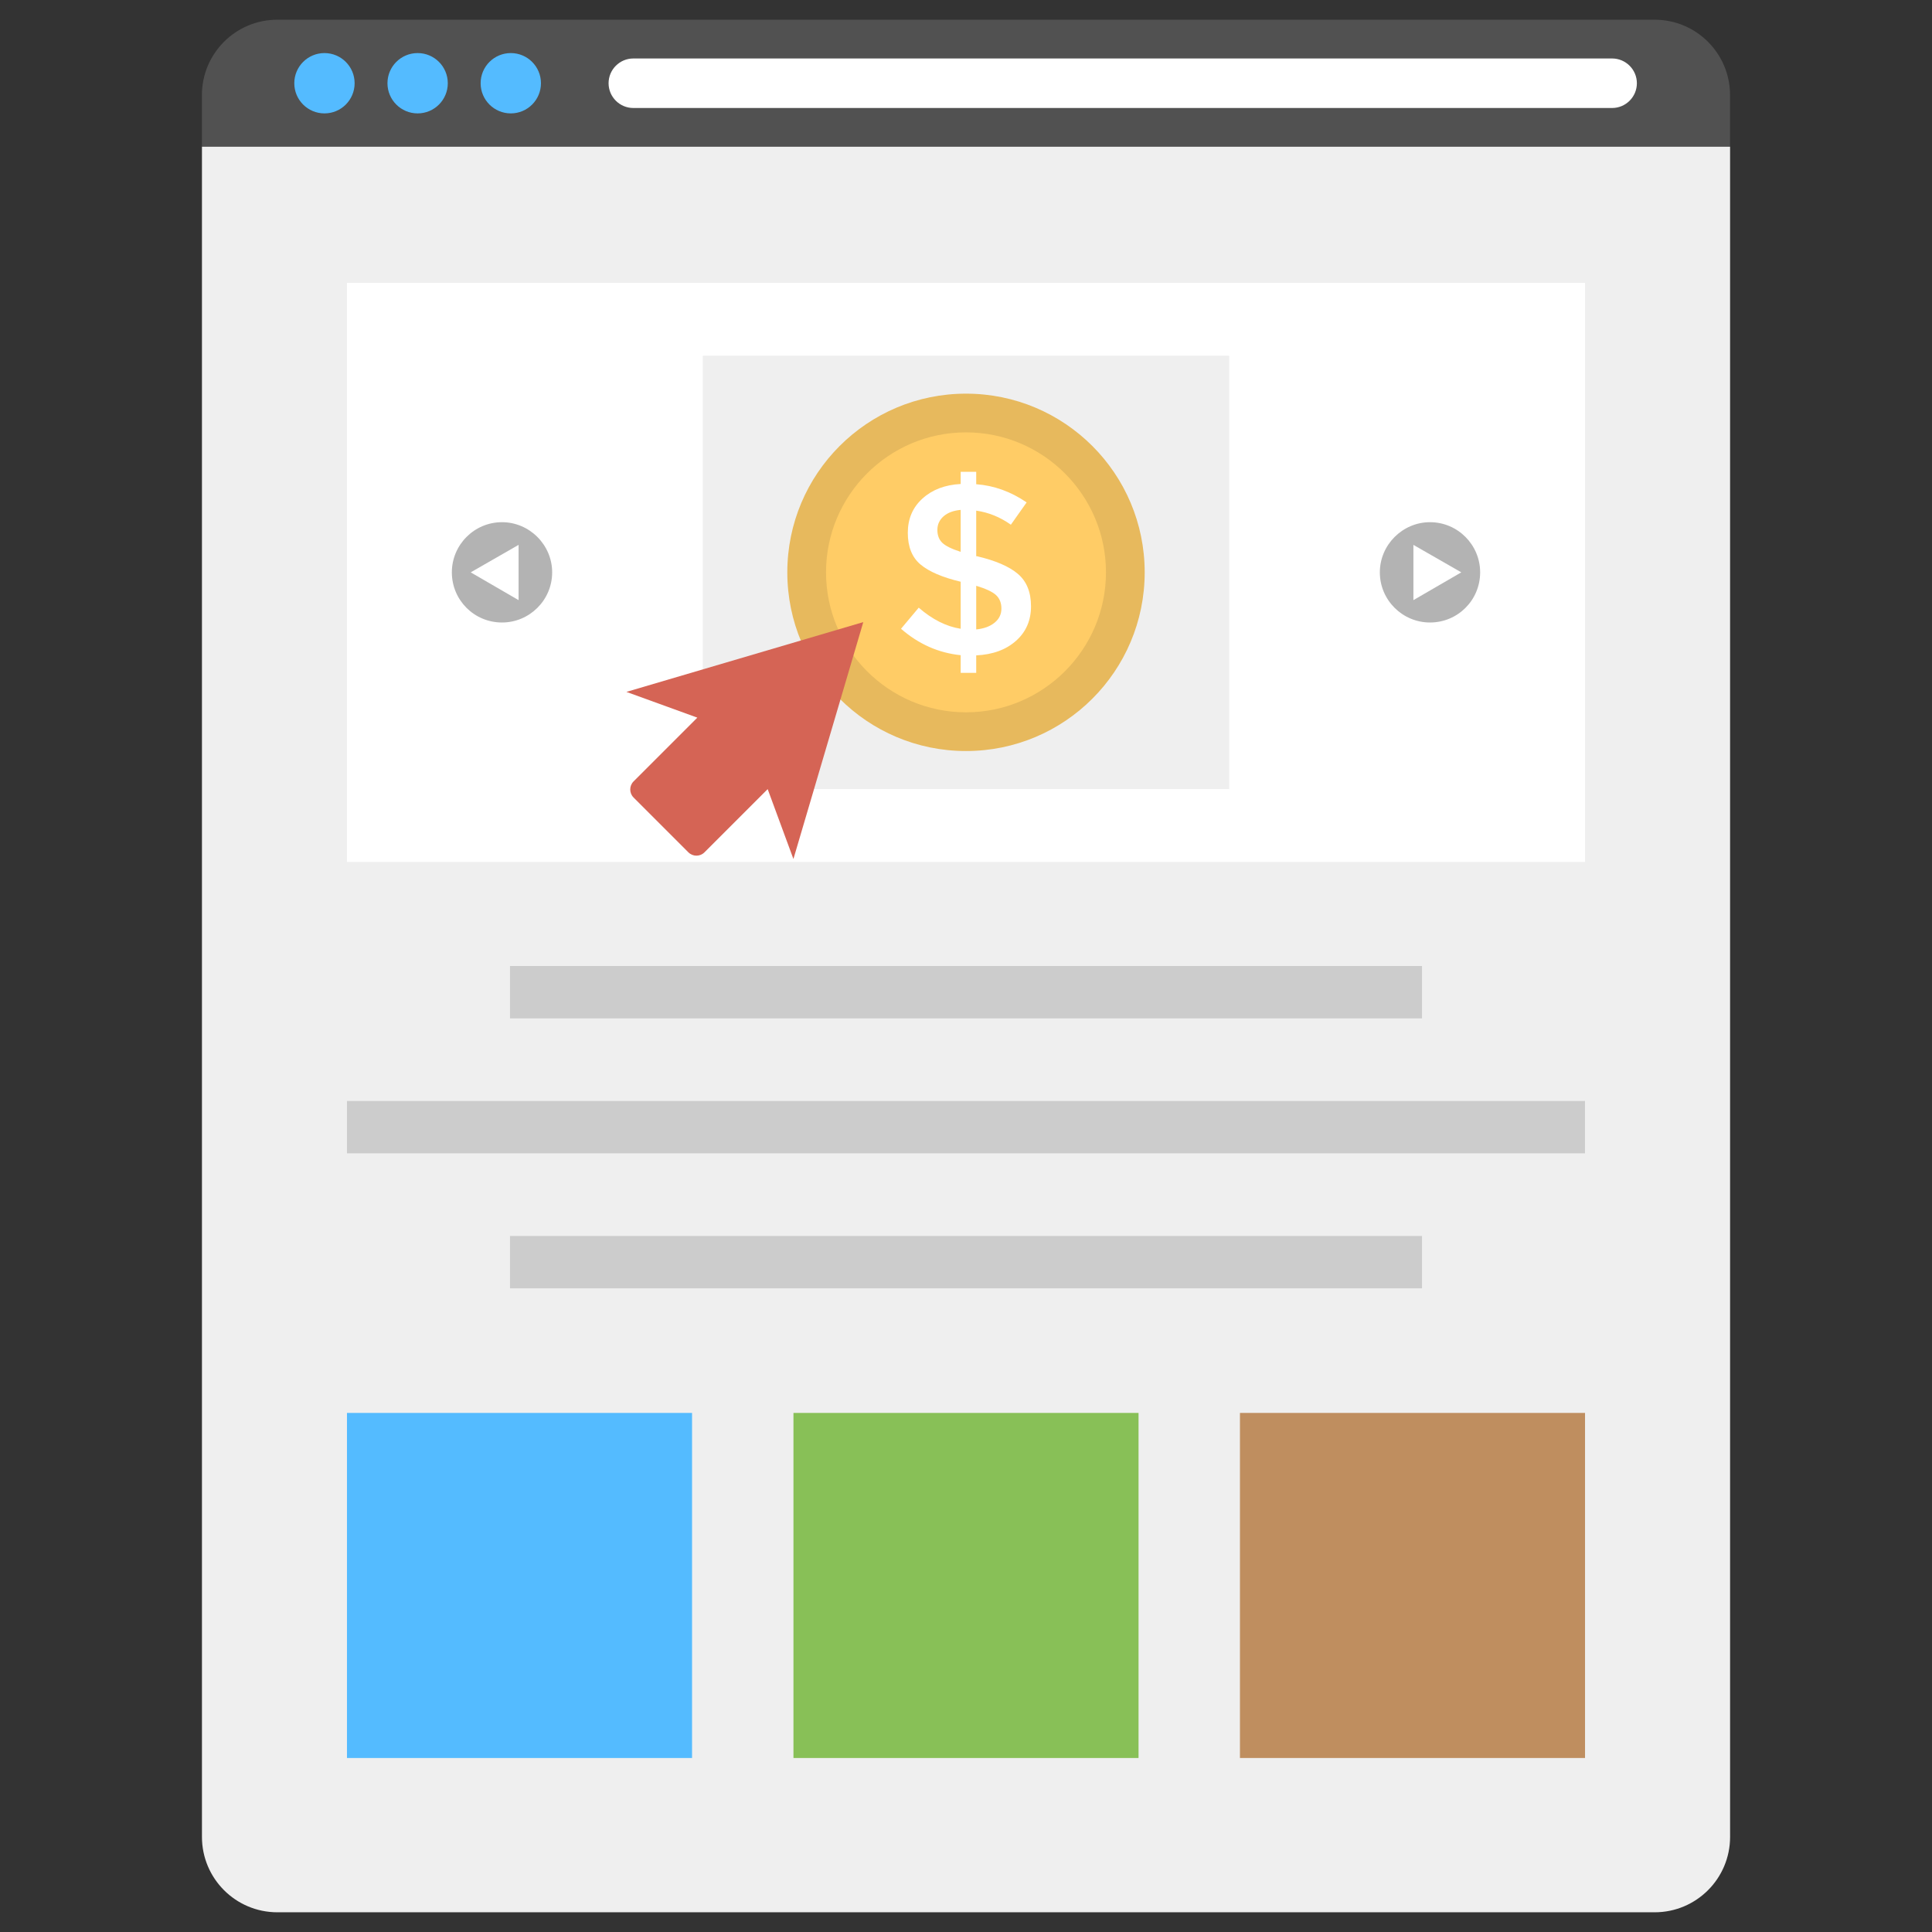
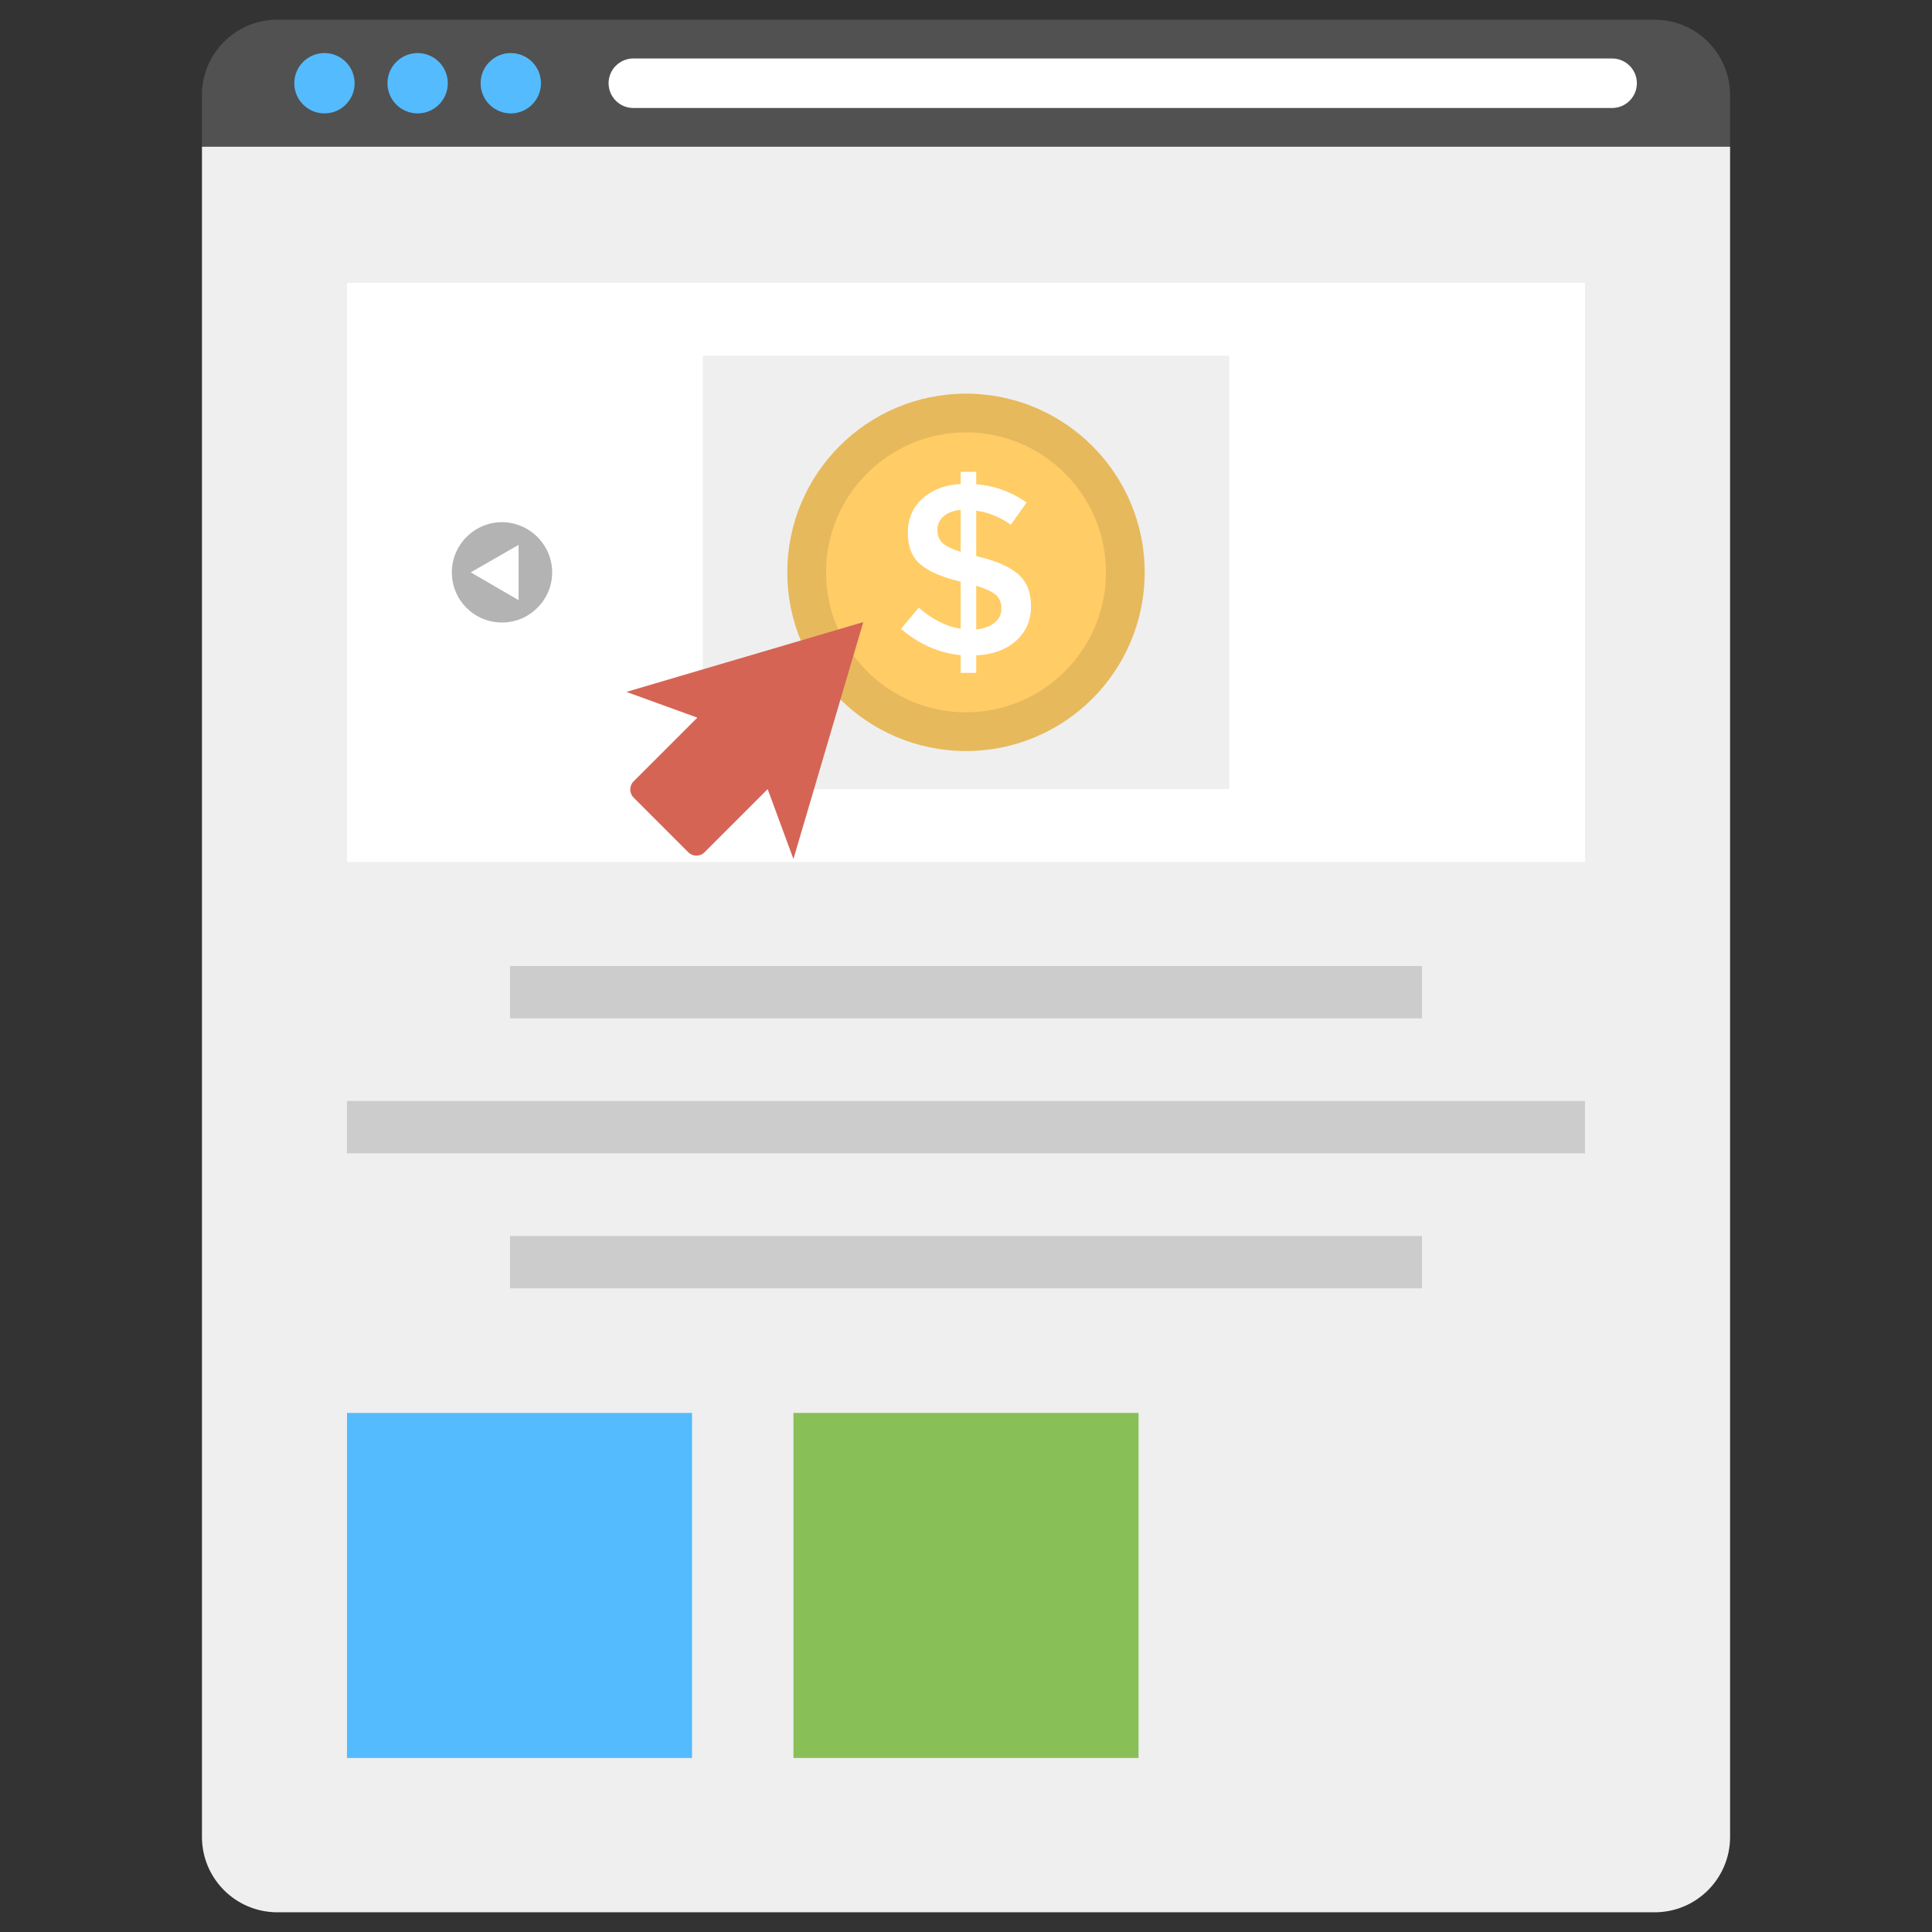
<svg xmlns="http://www.w3.org/2000/svg" id="Layer_1" x="0px" y="0px" viewBox="0 0 49 49" xml:space="preserve">
  <rect x="0" y="0" width="49" height="49" fill="#333333" stroke="none" />
  <g>
    <path fill="#515151" d="M43.878,2.412c0-1.056-0.856-1.912-1.912-1.912H7.033c-1.056,0-1.912,0.856-1.912,1.912v1.31h38.757V2.412z   " />
    <path fill="#EFEFEF" d="M5.122,3.722v42.866c0,1.056,0.856,1.912,1.912,1.912h34.933c1.056,0,1.912-0.856,1.912-1.912V3.722H5.122z   " />
    <rect x="8.8" y="7.173" fill="#FFFFFF" width="31.399" height="14.687" />
    <rect x="17.824" y="9.021" fill="#EFEFEF" width="13.352" height="10.991" />
    <circle fill="#E7B95D" cx="24.5" cy="14.516" r="4.532" />
    <path fill="#FFCC66" d="M24.5,18.066c-1.957,0-3.55-1.592-3.55-3.55c0-1.958,1.592-3.55,3.55-3.55s3.55,1.593,3.55,3.55   C28.05,16.474,26.457,18.066,24.5,18.066z" />
    <path fill="#FFFFFF" d="M24.365,17.066v-0.449c-0.562-0.057-1.066-0.281-1.513-0.67l0.449-0.535   c0.345,0.299,0.699,0.478,1.064,0.535v-1.193c-0.464-0.111-0.803-0.256-1.018-0.437c-0.215-0.18-0.323-0.448-0.323-0.803   c0-0.355,0.124-0.645,0.372-0.87c0.248-0.225,0.571-0.348,0.969-0.369v-0.308h0.394v0.314c0.451,0.033,0.877,0.187,1.279,0.461   l-0.4,0.566c-0.271-0.193-0.564-0.312-0.879-0.357v1.156h0.019c0.472,0.111,0.818,0.26,1.039,0.449   c0.221,0.189,0.332,0.462,0.332,0.821c0,0.359-0.127,0.651-0.381,0.876c-0.254,0.226-0.59,0.349-1.009,0.369v0.443H24.365z    M23.931,13.095c-0.104,0.092-0.157,0.207-0.157,0.344c0,0.137,0.041,0.246,0.123,0.326c0.082,0.08,0.238,0.157,0.468,0.231v-1.064   C24.18,12.949,24.036,13.003,23.931,13.095z M25.226,15.792c0.115-0.094,0.172-0.213,0.172-0.357c0-0.143-0.045-0.257-0.135-0.341   c-0.09-0.084-0.258-0.163-0.504-0.237v1.107C24.955,15.944,25.111,15.887,25.226,15.792z" />
-     <path fill="#B3B3B3" d="M36.268,13.244c-0.697,0-1.272,0.575-1.272,1.272c0,0.705,0.575,1.272,1.272,1.272   c0.705,0,1.272-0.567,1.272-1.272C37.54,13.819,36.973,13.244,36.268,13.244z M35.847,15.221v-1.402l1.215,0.697L35.847,15.221z" />
    <path fill="#B3B3B3" d="M11.46,14.516c0,0.705,0.567,1.272,1.272,1.272c0.697,0,1.272-0.567,1.272-1.272   c0-0.697-0.575-1.272-1.272-1.272C12.027,13.244,11.46,13.819,11.46,14.516z M11.938,14.516l1.215-0.697v1.402L11.938,14.516z" />
    <path fill="#D56455" d="M15.887,17.548l1.799,0.653l-1.617,1.617c-0.113,0.113-0.113,0.296,0,0.409l1.39,1.39   c0.113,0.113,0.296,0.113,0.408,0l1.603-1.603l0.653,1.772l1.772-6.008L15.887,17.548z" />
    <rect x="12.935" y="24.5" fill="#CCCCCC" width="23.13" height="1.328" />
    <rect x="8.8" y="27.923" fill="#CCCCCC" width="31.399" height="1.328" />
    <rect x="12.935" y="31.347" fill="#CCCCCC" width="23.13" height="1.328" />
    <rect x="8.8" y="35.835" fill="#54BBFF" width="8.752" height="8.752" />
    <rect x="20.124" y="35.835" fill="#88C057" width="8.752" height="8.752" />
-     <rect x="31.448" y="35.835" fill="#BF8E5F" width="8.752" height="8.752" />
    <circle fill="#54BBFF" cx="8.229" cy="2.111" r="0.765" />
    <circle fill="#54BBFF" cx="10.592" cy="2.111" r="0.765" />
    <circle fill="#54BBFF" cx="12.955" cy="2.111" r="0.765" />
    <path fill="#FFFFFF" d="M16.063,2.739c-0.347,0-0.628-0.282-0.628-0.628s0.282-0.628,0.628-0.628h24.824   c0.346,0,0.628,0.282,0.628,0.628s-0.282,0.628-0.628,0.628H16.063z" />
  </g>
</svg>